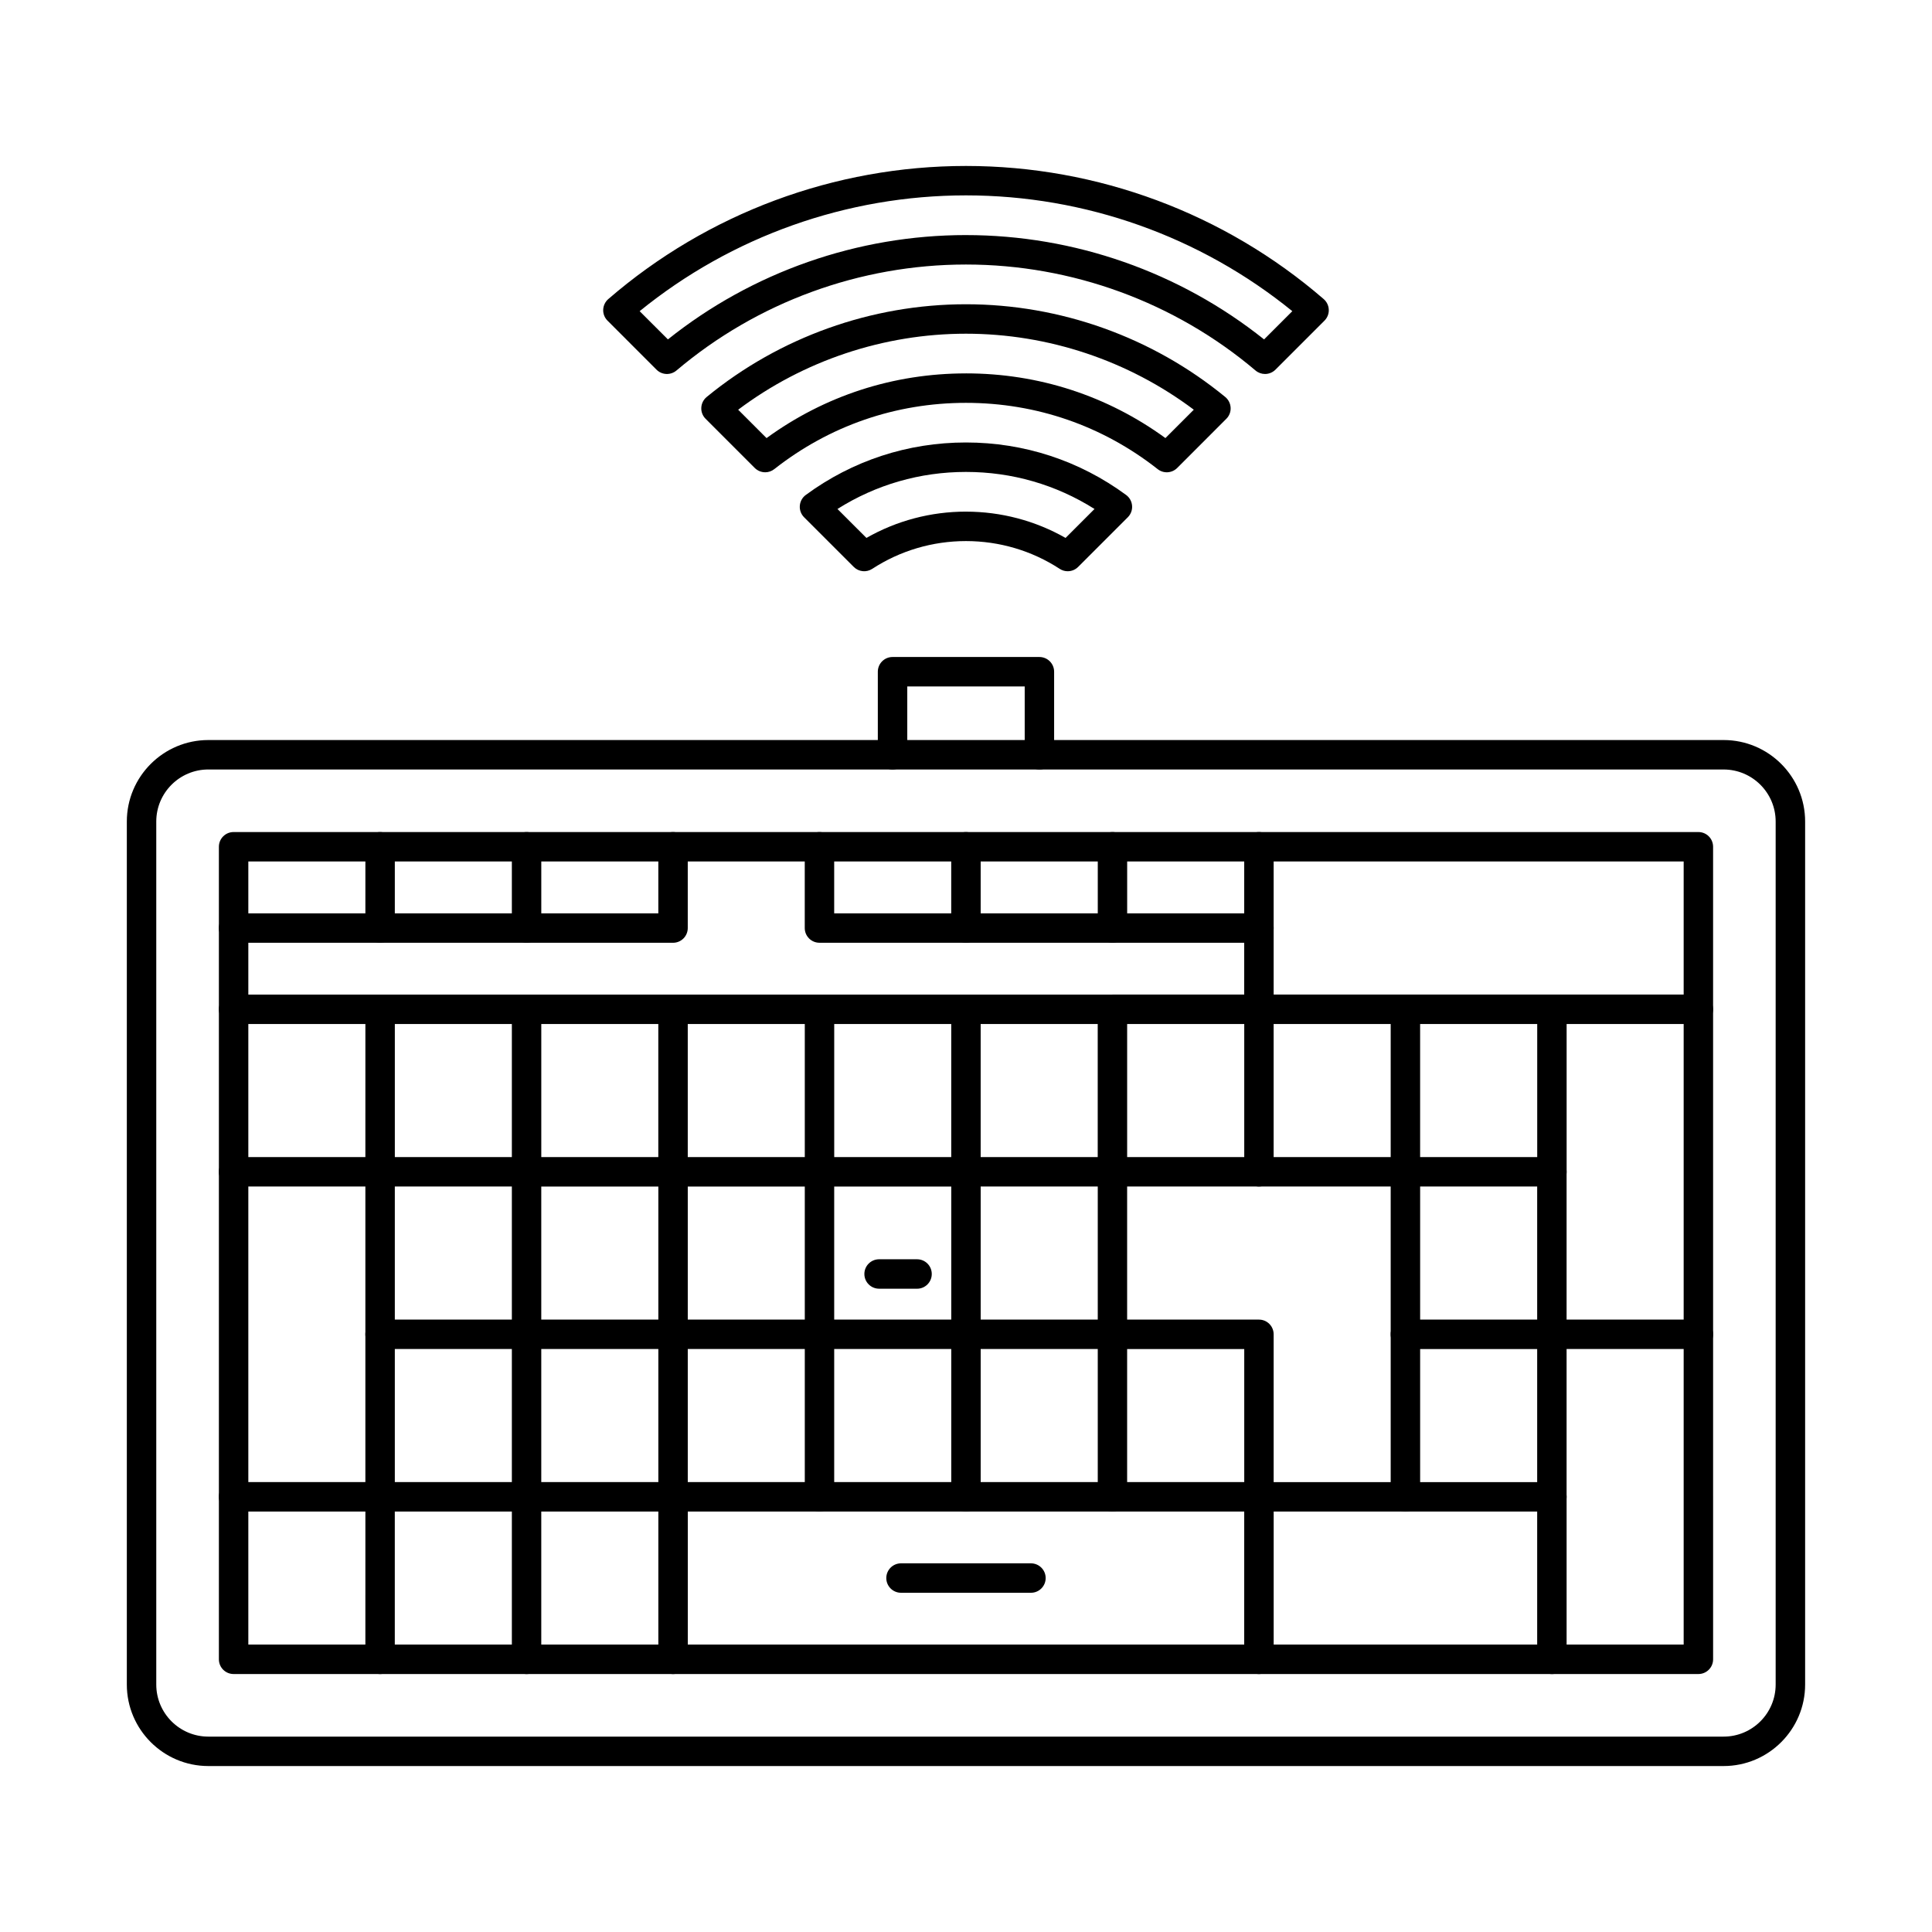
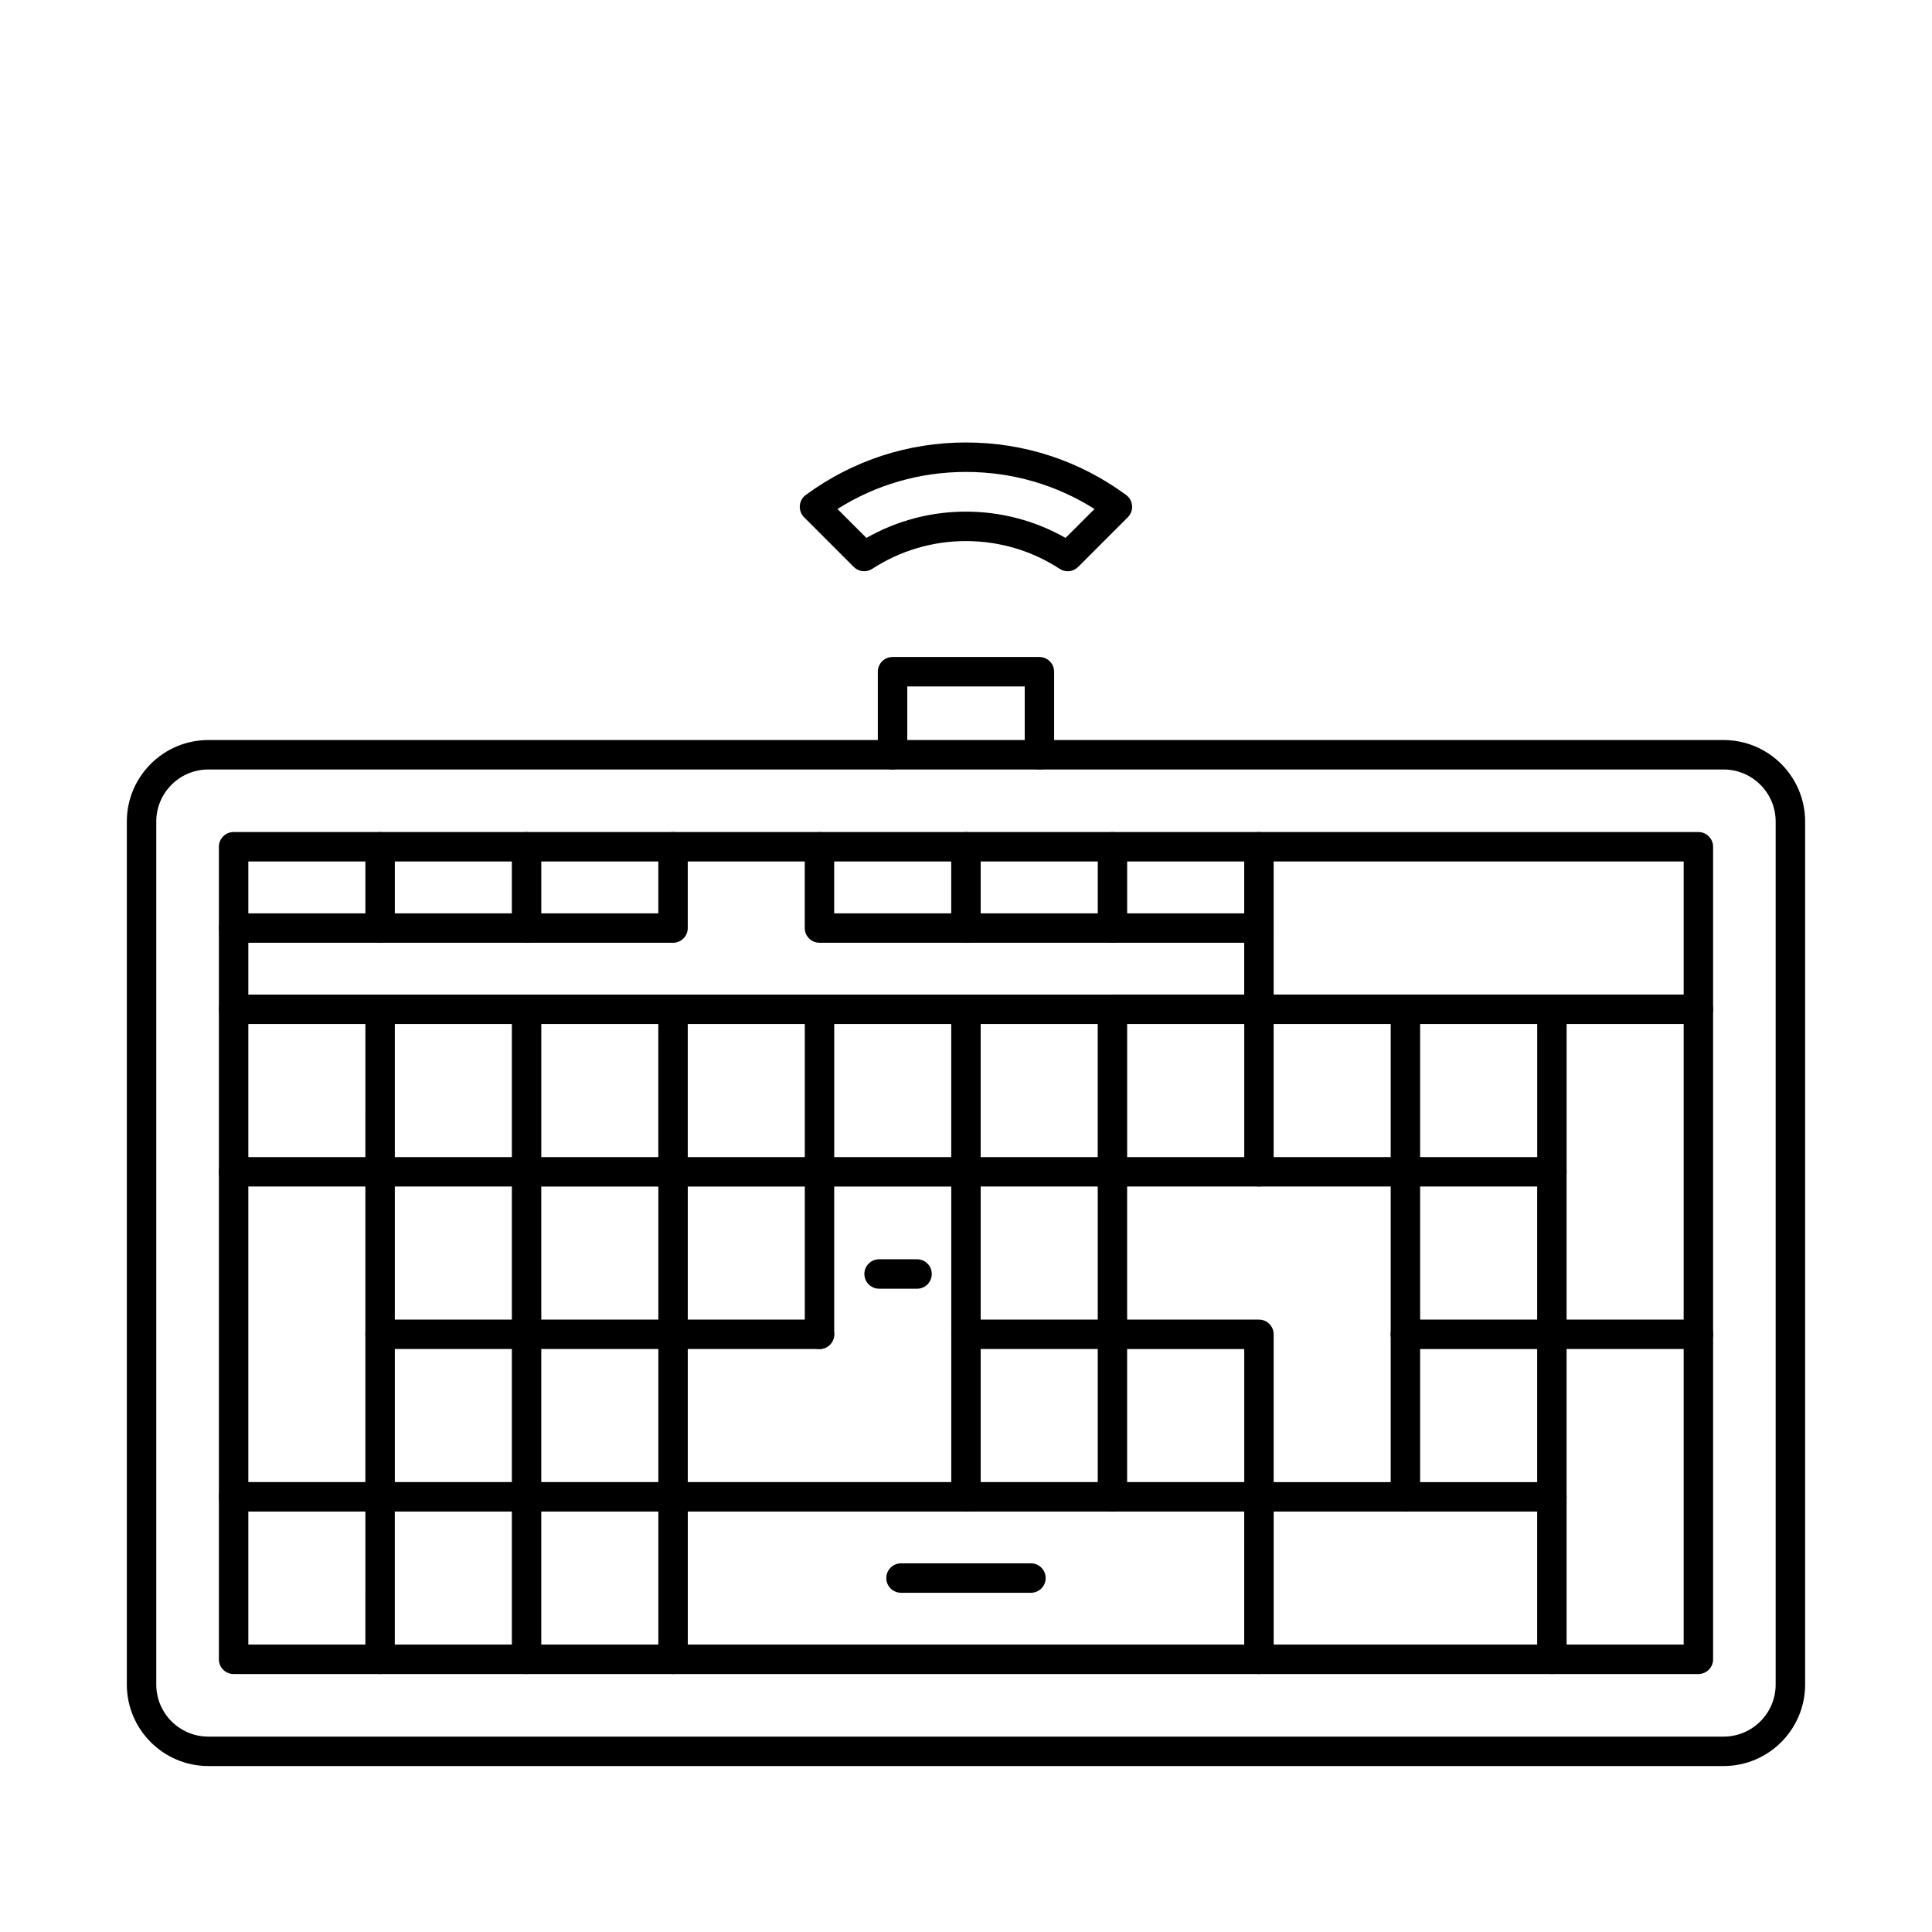
<svg xmlns="http://www.w3.org/2000/svg" fill="#000000" width="800px" height="800px" version="1.1" viewBox="144 144 512 512">
  <g fill-rule="evenodd">
-     <path d="m399.99 206.3c28.719 0 56.637 9.797 79 27.648l7.488-7.484c-24.391-19.816-54.934-30.688-86.488-30.688-31.543 0-62.086 10.867-86.477 30.688l7.488 7.481c22.359-17.855 50.27-27.648 78.992-27.648zm79.254 36.809c-0.895 0-1.789-0.305-2.519-0.922-21.395-18.113-48.652-28.086-76.734-28.086-28.07 0-55.328 9.973-76.723 28.086-1.555 1.309-3.852 1.215-5.281-0.219l-12.992-12.996c-0.773-0.766-1.18-1.816-1.141-2.898 0.043-1.082 0.527-2.102 1.34-2.809 26.312-22.754 59.98-35.285 94.797-35.285 34.828 0 68.496 12.531 94.809 35.285 0.812 0.707 1.301 1.727 1.34 2.809 0.043 1.082-0.375 2.133-1.137 2.898l-12.992 12.992c-0.762 0.758-1.758 1.145-2.762 1.145z" />
-     <path d="m399.99 242.95c19.23 0 37.438 5.918 52.859 17.145l7.519-7.519c-17.332-13.02-38.605-20.141-60.379-20.141-21.773 0-43.047 7.125-60.367 20.145l7.519 7.519c15.422-11.227 33.617-17.145 52.848-17.145zm-53.207 26.207c-1.004 0-2-0.387-2.766-1.141l-13.023-13.031c-0.785-0.781-1.199-1.852-1.141-2.949 0.051-1.102 0.57-2.125 1.414-2.824 19.305-15.852 43.707-24.582 68.719-24.582 25.023 0 49.426 8.73 68.727 24.582 0.844 0.699 1.359 1.723 1.414 2.824 0.062 1.098-0.355 2.172-1.137 2.949l-13.023 13.031c-1.402 1.398-3.617 1.531-5.172 0.309-14.609-11.492-32.176-17.566-50.809-17.566-18.621 0-36.188 6.074-50.797 17.566-0.711 0.559-1.566 0.836-2.406 0.836z" />
    <path d="m399.99 279.59c9.316 0 18.375 2.402 26.395 6.969l7.672-7.672c-10.191-6.438-21.863-9.82-34.066-9.82-12.188 0-23.863 3.383-34.055 9.82l7.672 7.668c8.016-4.57 17.074-6.969 26.383-6.969zm26.98 15.797c-0.742 0-1.484-0.207-2.133-0.633-7.383-4.816-15.98-7.363-24.852-7.363-8.859 0-17.453 2.547-24.84 7.363-1.543 1.008-3.586 0.793-4.887-0.512l-13.168-13.164c-0.801-0.805-1.219-1.918-1.129-3.055 0.082-1.133 0.66-2.176 1.574-2.848 12.367-9.102 27.043-13.914 42.445-13.914 15.414 0 30.082 4.812 42.457 13.914 0.914 0.672 1.492 1.715 1.574 2.848 0.094 1.133-0.324 2.25-1.129 3.055l-13.164 13.16c-0.754 0.754-1.75 1.145-2.754 1.145z" />
    <path d="m199.21 347.92c-7.609 0-13.797 6.188-13.797 13.793v228.71c0 7.609 6.184 13.797 13.793 13.797h401.57c7.609 0 13.793-6.188 13.793-13.797v-228.71c0-7.606-6.188-13.789-13.797-13.789h-401.57zm401.57 264.1h-401.57c-11.906 0-21.598-9.691-21.598-21.598v-228.71c0-11.906 9.691-21.594 21.598-21.594h401.57c11.906 0 21.598 9.688 21.598 21.594v228.71c0 11.906-9.695 21.598-21.598 21.598z" />
    <path d="m209.81 579.83h380.38v-207.53h-380.38zm384.28 7.805h-388.18c-2.164 0-3.902-1.746-3.902-3.902v-215.33c0-2.156 1.738-3.902 3.902-3.902h388.18c2.164 0 3.898 1.746 3.898 3.902l0.004 215.33c0 2.156-1.738 3.902-3.902 3.902z" />
    <path d="m244.73 587.64c-2.164 0-3.902-1.746-3.902-3.902l0.004-43.066c0-2.156 1.734-3.902 3.898-3.902h38.82c2.152 0 3.898 1.746 3.898 3.902 0 2.152-1.746 3.902-3.902 3.902h-34.918v39.164c0 2.156-1.746 3.902-3.902 3.902z" />
    <path d="m477.63 587.64c-2.152 0-3.902-1.746-3.902-3.902l0.004-39.164h-147.46v39.164c0 2.156-1.746 3.902-3.902 3.902-2.164 0-3.902-1.746-3.902-3.902v-43.066c0-2.156 1.738-3.902 3.898-3.902h155.27c2.164 0 3.902 1.746 3.902 3.902v43.066c0 2.156-1.738 3.902-3.902 3.902z" />
    <path d="m555.27 587.64c-2.156 0-3.902-1.746-3.902-3.902v-39.164h-73.727c-2.164 0-3.902-1.746-3.902-3.898 0-2.156 1.738-3.902 3.902-3.902h77.629c2.164 0 3.898 1.746 3.898 3.902v43.066c0 2.156-1.738 3.902-3.898 3.902z" />
    <path d="m244.73 544.57h-38.82c-2.164 0-3.902-1.746-3.902-3.902 0-2.152 1.738-3.898 3.902-3.898h34.918v-78.328h-34.918c-2.164 0-3.902-1.746-3.902-3.898 0-2.152 1.738-3.902 3.902-3.902h38.82c2.156 0 3.902 1.746 3.902 3.902v86.129c0 2.156-1.746 3.902-3.902 3.902z" />
    <path d="m477.64 544.57c-2.164 0-3.902-1.746-3.902-3.898v-39.164h-34.918c-2.164 0-3.902-1.746-3.902-3.898 0-2.156 1.738-3.902 3.902-3.902h38.82c2.152 0 3.891 1.746 3.891 3.902v43.066c0 2.156-1.738 3.902-3.891 3.902z" />
    <path d="m555.27 544.57c-2.156 0-3.902-1.746-3.902-3.898v-39.164h-31.016v39.164c0 2.156-1.738 3.902-3.902 3.902-2.152 0-3.902-1.746-3.902-3.902v-43.066c0-2.156 1.746-3.902 3.898-3.902h38.82c2.164 0 3.898 1.746 3.898 3.902v43.066c0 2.156-1.738 3.902-3.898 3.902z" />
    <path d="m594.09 501.5h-38.82c-2.156 0-3.891-1.746-3.891-3.898 0-2.156 1.738-3.902 3.891-3.902h38.82c2.164 0 3.898 1.746 3.898 3.902 0.004 2.152-1.738 3.902-3.898 3.898z" />
    <path d="m283.55 458.44h-38.82c-2.164 0-3.902-1.746-3.902-3.898 0.004-2.152 1.738-3.902 3.902-3.902h38.82c2.152 0 3.898 1.746 3.898 3.902 0 2.152-1.746 3.902-3.898 3.898z" />
    <path d="m283.55 501.5c-2.164 0-3.902-1.746-3.902-3.898v-43.066c0-2.152 1.738-3.898 3.898-3.898h38.82c2.152 0 3.898 1.746 3.898 3.902 0 2.152-1.746 3.902-3.902 3.902h-34.918v39.164c0 2.152-1.746 3.902-3.898 3.902z" />
    <path d="m438.82 501.5c-2.164 0-3.902-1.746-3.902-3.898v-39.164h-31.027v39.164c0 2.152-1.738 3.902-3.894 3.902-2.16 0-3.902-1.746-3.902-3.902v-43.066c0-2.152 1.734-3.898 3.898-3.898h38.82c2.156 0 3.891 1.746 3.891 3.902v43.066c0 2.152-1.738 3.902-3.894 3.902z" />
    <path d="m555.27 501.5c-2.156 0-3.902-1.746-3.902-3.898v-39.164h-31.016v39.164c0 2.152-1.738 3.902-3.902 3.902-2.152 0-3.902-1.746-3.902-3.902v-43.066c0-2.152 1.746-3.898 3.898-3.898h38.82c2.164 0 3.898 1.746 3.898 3.902v43.066c0 2.152-1.738 3.902-3.898 3.902z" />
    <path d="m244.73 458.44c-2.164 0-3.902-1.746-3.902-3.898l0.004-39.164h-34.918c-2.164 0-3.902-1.746-3.902-3.898 0-2.156 1.738-3.902 3.902-3.902h38.82c2.156 0 3.902 1.746 3.902 3.902v43.066c0 2.156-1.746 3.902-3.902 3.902z" />
    <path d="m477.64 415.37h-38.82c-2.164 0-3.902-1.746-3.902-3.898 0-2.156 1.738-3.902 3.902-3.902h38.82c2.152 0 3.891 1.746 3.891 3.902 0 2.152-1.738 3.902-3.891 3.898zm0 43.066h-38.82c-2.164 0-3.902-1.746-3.902-3.898 0-2.152 1.738-3.902 3.902-3.902h38.82c2.152 0 3.891 1.746 3.891 3.902 0 2.152-1.738 3.902-3.891 3.898z" />
    <path d="m516.45 458.44h-38.809c-2.164 0-3.902-1.746-3.902-3.898v-43.066c0-2.152 1.738-3.902 3.898-3.902 2.156 0 3.891 1.746 3.891 3.902v39.164h34.918c2.164 0 3.898 1.746 3.898 3.902 0 2.152-1.738 3.902-3.898 3.898z" />
    <path d="m516.45 458.44c-2.156 0-3.902-1.746-3.902-3.898v-43.066c0-2.152 1.746-3.902 3.898-3.902 2.164 0 3.902 1.746 3.902 3.902v43.066c0 2.156-1.738 3.902-3.898 3.902zm38.82 0c-2.156 0-3.891-1.746-3.891-3.898v-43.066c0-2.152 1.738-3.902 3.891-3.902 2.164 0 3.902 1.746 3.902 3.902v43.066c0 2.156-1.738 3.902-3.898 3.902z" />
    <path d="m244.73 393.84h-38.82c-2.164 0-3.902-1.746-3.902-3.898s1.738-3.902 3.902-3.902h38.82c2.156 0 3.902 1.746 3.902 3.902 0 2.152-1.746 3.902-3.902 3.898z" />
    <path d="m283.55 393.84h-38.82c-2.164 0-3.902-1.746-3.902-3.898l0.004-21.531c0-2.156 1.734-3.902 3.898-3.902 2.156 0 3.902 1.746 3.902 3.902v17.629h34.918c2.152 0 3.898 1.746 3.898 3.902 0 2.152-1.746 3.902-3.898 3.898z" />
    <path d="m322.37 393.84h-38.82c-2.164 0-3.902-1.746-3.902-3.898v-21.531c0-2.156 1.738-3.902 3.898-3.902 2.156 0 3.902 1.746 3.902 3.902v17.629h31.016v-17.629c0-2.156 1.738-3.902 3.898-3.902 2.156 0 3.902 1.746 3.902 3.902v21.531c0 2.156-1.746 3.902-3.898 3.902z" />
    <path d="m594.09 415.37h-116.46c-2.152 0-3.902-1.746-3.902-3.898l0.004-43.066c0-2.156 1.746-3.902 3.898-3.902 2.164 0 3.902 1.746 3.902 3.902v39.164h112.55c2.164 0 3.898 1.746 3.898 3.902 0.004 2.152-1.738 3.902-3.898 3.898z" />
    <path d="m387.03 485.52h-10.059c-2.156 0-3.902-1.746-3.902-3.902 0-2.152 1.746-3.898 3.902-3.898h10.059c2.164 0 3.898 1.746 3.898 3.902s-1.738 3.902-3.898 3.902z" />
    <path d="m417.21 566.1h-34.43c-2.152 0-3.902-1.746-3.902-3.898 0-2.156 1.746-3.902 3.902-3.902h34.43c2.152 0 3.902 1.746 3.902 3.902 0 2.152-1.746 3.902-3.902 3.898z" />
    <path d="m419.46 347.92c-2.152 0-3.902-1.746-3.902-3.898v-18.105h-31.121v18.105c0 2.152-1.746 3.902-3.902 3.902-2.152 0-3.902-1.746-3.902-3.902v-22.008c0-2.156 1.746-3.902 3.898-3.902h38.922c2.156 0 3.902 1.746 3.902 3.902v22.008c0 2.152-1.75 3.902-3.902 3.902z" />
    <path d="m477.63 393.84h-38.809c-2.164 0-3.902-1.746-3.902-3.898s1.738-3.902 3.902-3.902h38.809c2.164 0 3.902 1.746 3.902 3.902 0 2.152-1.738 3.902-3.902 3.898z" />
    <path d="m438.82 393.84h-38.828c-2.152 0-3.902-1.746-3.902-3.898s1.746-3.902 3.902-3.902h34.93v-17.629c0-2.156 1.734-3.902 3.898-3.902 2.156 0 3.891 1.746 3.891 3.902v21.531c0 2.156-1.738 3.902-3.894 3.902z" />
    <path d="m399.99 393.84h-38.82c-2.156 0-3.902-1.746-3.902-3.898v-21.531c0-2.156 1.746-3.902 3.898-3.902 2.164 0 3.902 1.746 3.902 3.902v17.629h31.016v-17.629c0-2.156 1.746-3.902 3.902-3.902 2.164 0 3.902 1.746 3.902 3.902v21.531c0 2.156-1.738 3.902-3.902 3.902z" />
    <path d="m283.55 458.44c-2.164 0-3.902-1.746-3.902-3.898v-39.164h-34.918c-2.164 0-3.902-1.746-3.902-3.898 0.004-2.156 1.738-3.902 3.902-3.902h38.82c2.152 0 3.898 1.746 3.898 3.902v43.066c0 2.156-1.746 3.902-3.898 3.902z" />
    <path d="m322.36 458.44c-2.152 0-3.902-1.746-3.902-3.898v-39.164h-34.906c-2.164 0-3.902-1.746-3.902-3.898 0-2.156 1.738-3.902 3.902-3.902h38.809c2.164 0 3.902 1.746 3.902 3.902v43.066c0 2.156-1.738 3.902-3.902 3.902z" />
    <path d="m361.18 458.44c-2.156 0-3.902-1.746-3.902-3.898v-39.164h-34.918c-2.152 0-3.902-1.746-3.902-3.898 0-2.156 1.746-3.902 3.902-3.902h38.82c2.164 0 3.898 1.746 3.898 3.902v43.066c0 2.156-1.738 3.902-3.898 3.902z" />
    <path d="m399.99 458.44c-2.152 0-3.902-1.746-3.902-3.898v-39.164h-34.918c-2.156 0-3.902-1.746-3.902-3.898 0-2.156 1.746-3.902 3.902-3.902h38.82c2.164 0 3.898 1.746 3.898 3.902v43.066c0 2.156-1.738 3.902-3.902 3.902z" />
    <path d="m438.81 458.44c-2.152 0-3.902-1.746-3.902-3.898v-39.164h-34.918c-2.152 0-3.902-1.746-3.902-3.898 0-2.156 1.746-3.902 3.902-3.902h38.82c2.164 0 3.898 1.746 3.898 3.902v43.066c0 2.156-1.738 3.902-3.902 3.902z" />
    <path d="m322.37 501.5c-2.164 0-3.902-1.746-3.902-3.898v-43.066c0-2.152 1.738-3.898 3.898-3.898h38.812c2.164 0 3.898 1.746 3.898 3.902 0 2.152-1.738 3.902-3.902 3.902h-34.906v39.164c0 2.152-1.746 3.902-3.898 3.902z" />
    <path d="m361.18 501.5c-2.156 0-3.902-1.746-3.902-3.898v-43.066c0-2.152 1.746-3.898 3.898-3.898h38.82c2.164 0 3.898 1.746 3.898 3.902 0 2.152-1.738 3.902-3.902 3.902h-34.918v39.164c0 2.152-1.738 3.902-3.898 3.902z" />
    <path d="m438.82 544.57c-2.164 0-3.902-1.746-3.902-3.902v-39.164h-31.027v39.164c0 2.156-1.738 3.902-3.894 3.902-2.16 0-3.902-1.746-3.902-3.902v-43.066c0-2.156 1.734-3.902 3.898-3.902h38.82c2.156 0 3.891 1.746 3.891 3.902v43.062c0 2.156-1.738 3.902-3.894 3.902z" />
-     <path d="m361.18 544.57c-2.156 0-3.902-1.746-3.902-3.902v-43.066c0-2.156 1.746-3.902 3.898-3.902h38.82c2.164 0 3.898 1.746 3.898 3.902 0 2.152-1.738 3.902-3.902 3.902h-34.918v39.164c0 2.156-1.738 3.902-3.898 3.902z" />
    <path d="m322.37 544.57c-2.164 0-3.902-1.746-3.902-3.902v-43.066c0-2.156 1.738-3.902 3.898-3.902h38.812c2.164 0 3.898 1.746 3.898 3.902 0 2.152-1.738 3.902-3.902 3.902h-34.906v39.164c0 2.156-1.746 3.902-3.898 3.902z" />
    <path d="m283.55 544.57c-2.164 0-3.902-1.746-3.902-3.902v-43.066c0-2.156 1.738-3.902 3.898-3.902h38.82c2.152 0 3.898 1.746 3.898 3.902 0 2.152-1.746 3.902-3.902 3.902h-34.918v39.164c0 2.156-1.746 3.902-3.898 3.902z" />
    <path d="m283.55 501.5h-38.82c-2.164 0-3.902-1.746-3.902-3.898 0.004-2.156 1.738-3.902 3.902-3.902h38.82c2.152 0 3.898 1.746 3.898 3.902 0 2.152-1.746 3.902-3.898 3.898z" />
    <path d="m283.55 587.64c-2.164 0-3.902-1.746-3.902-3.902v-43.066c0-2.156 1.738-3.902 3.898-3.902h38.82c2.152 0 3.898 1.746 3.898 3.902 0 2.152-1.746 3.902-3.902 3.902h-34.918v39.164c0 2.156-1.746 3.902-3.898 3.902z" />
  </g>
</svg>